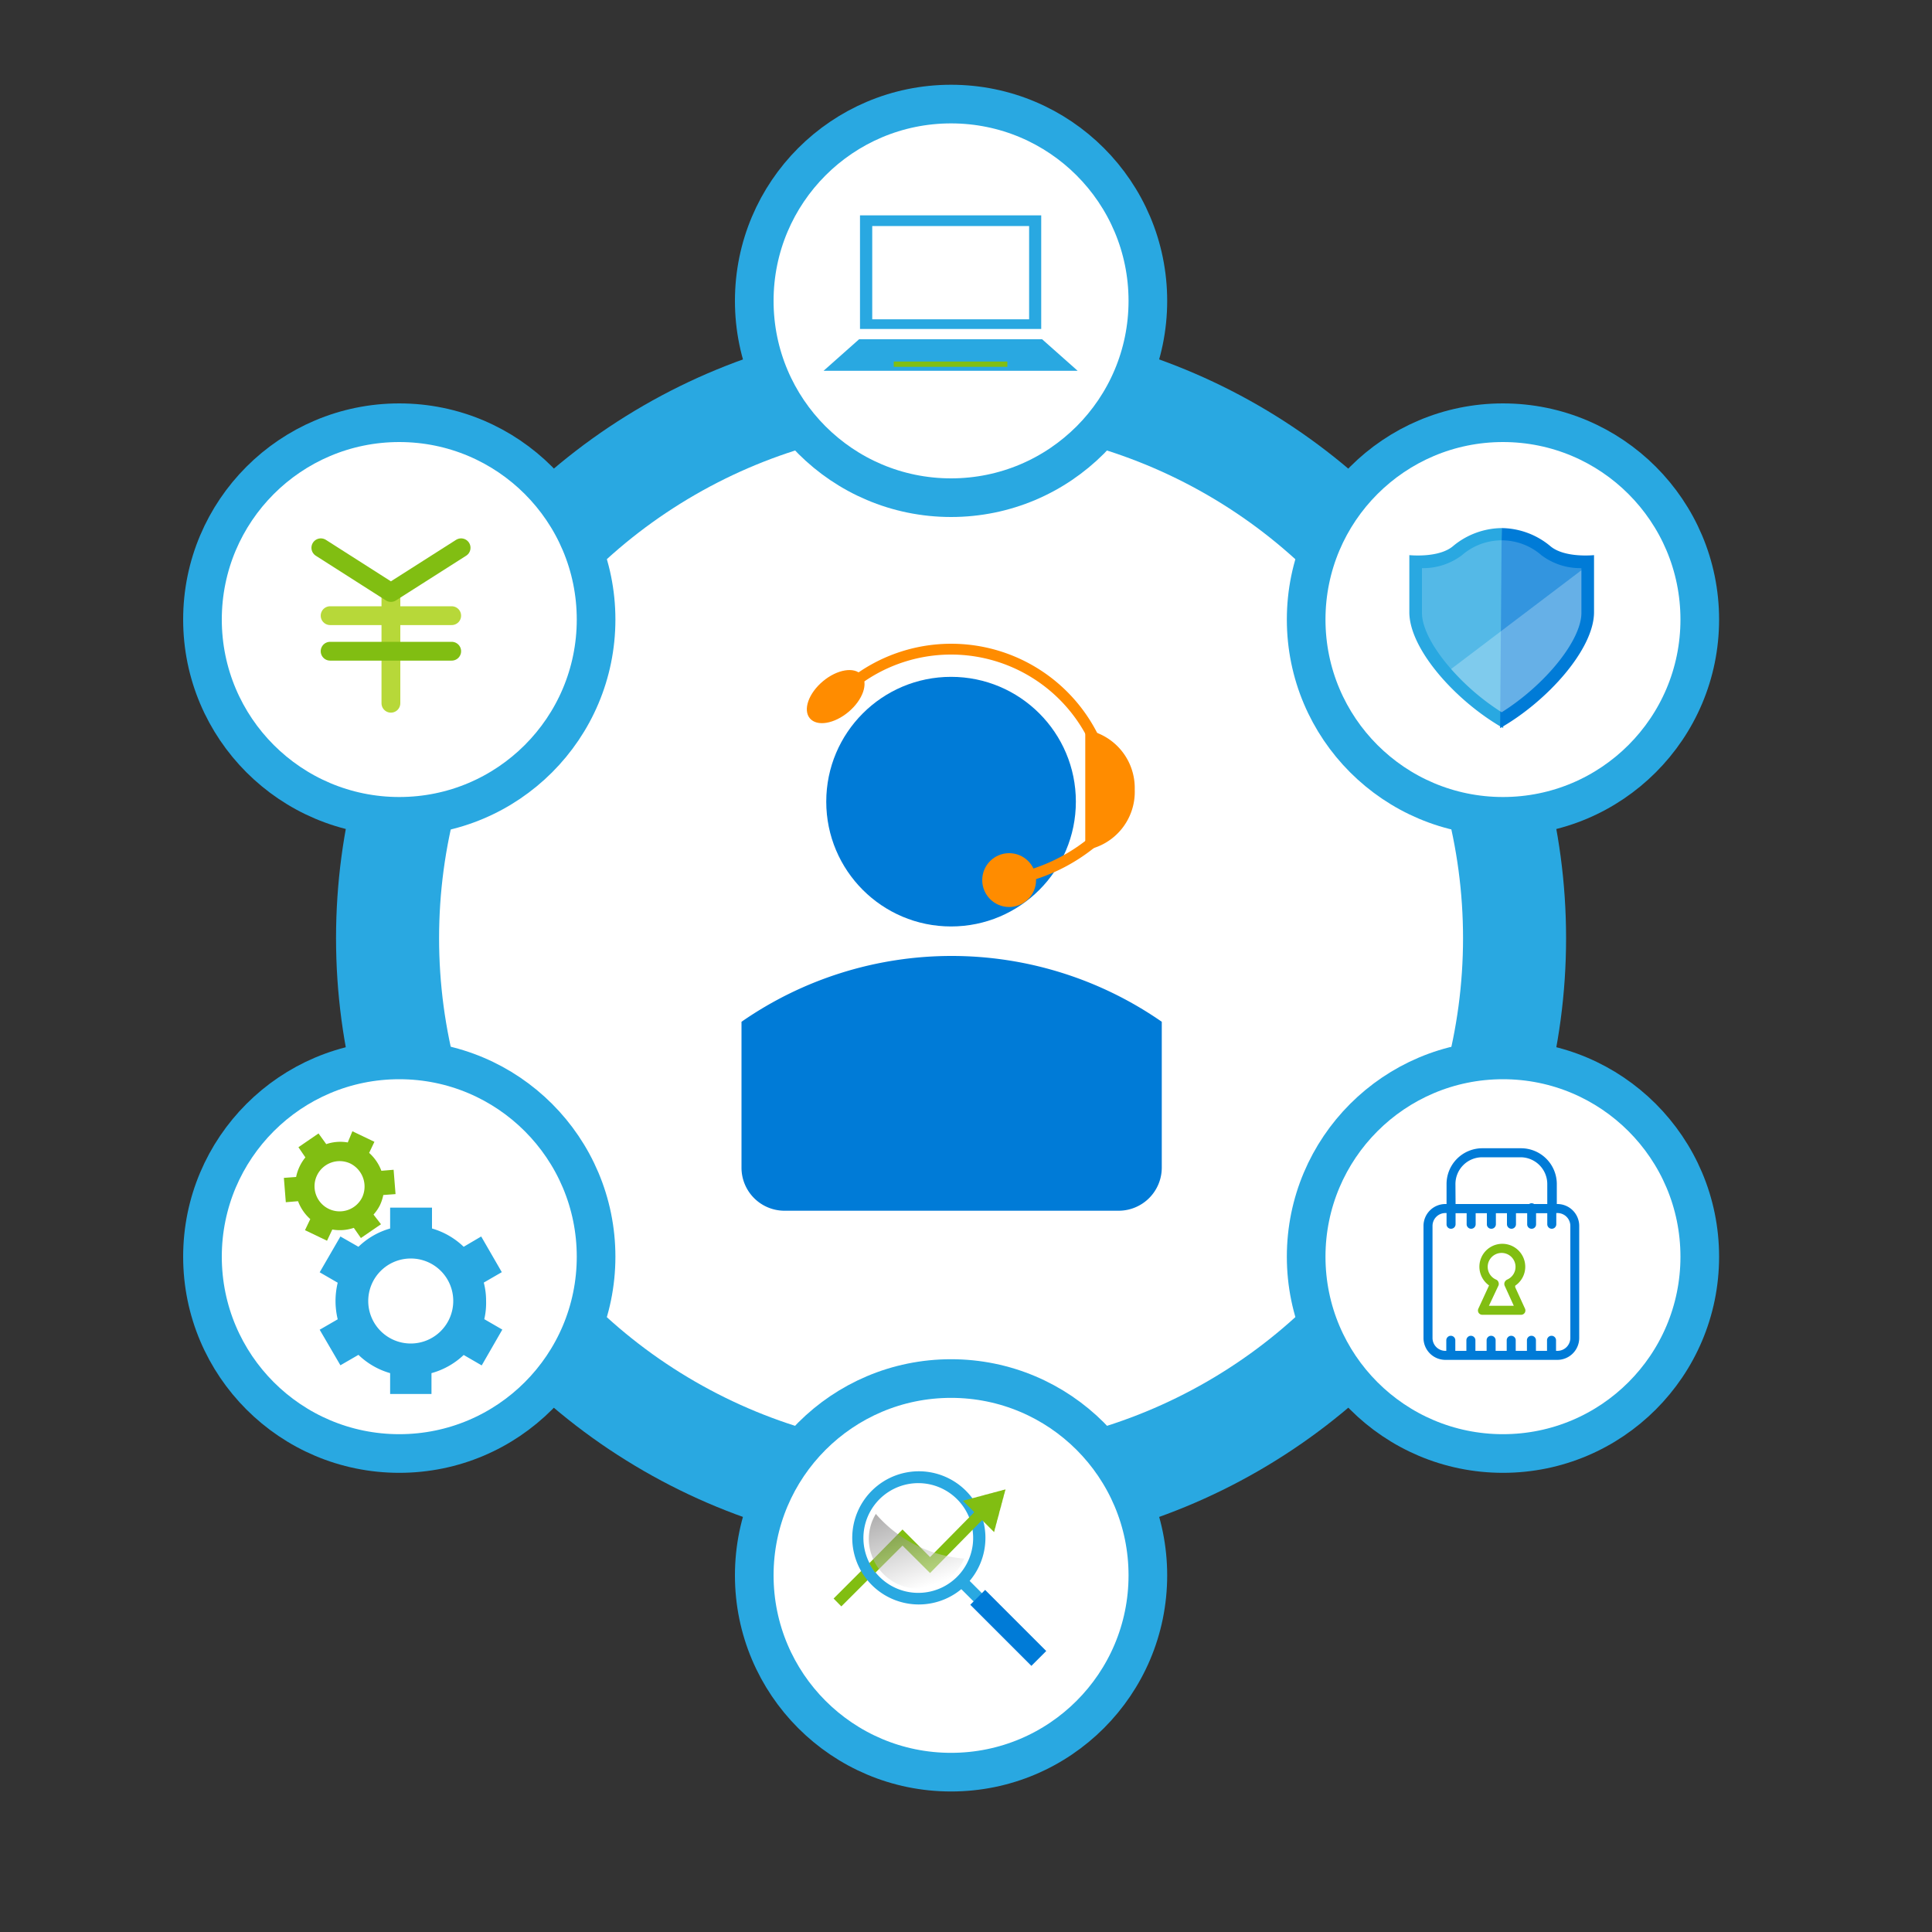
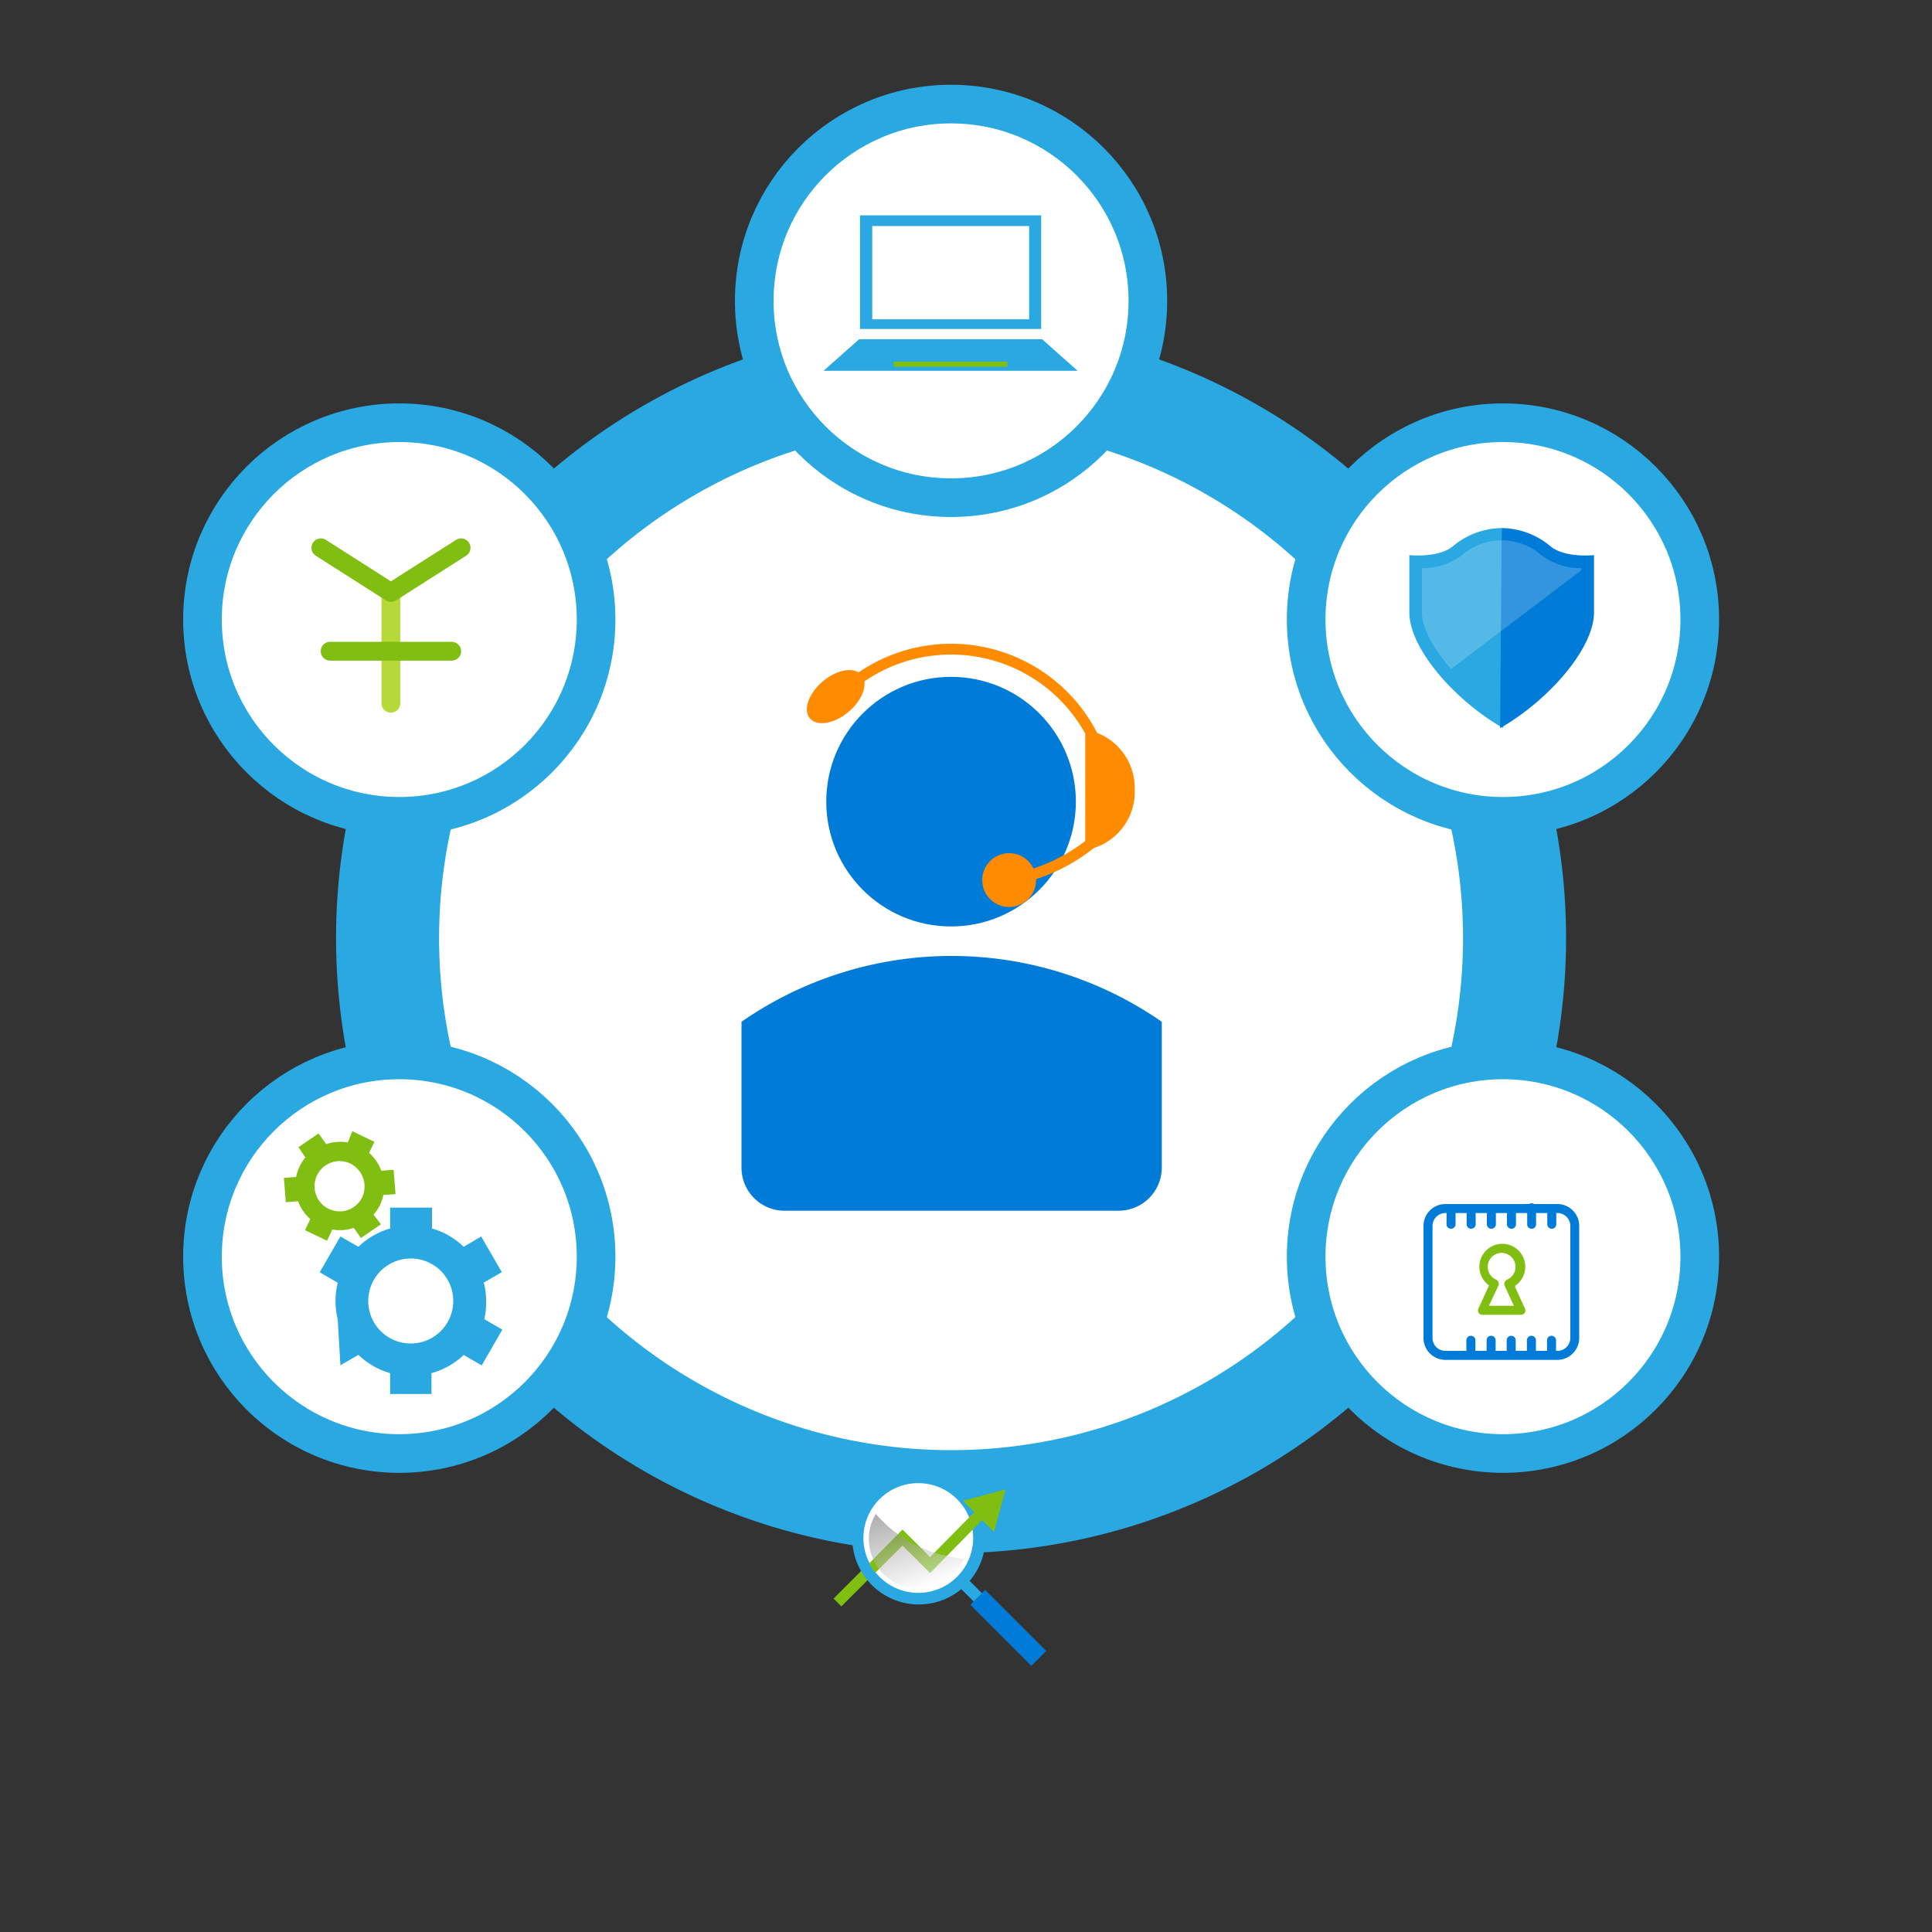
<svg xmlns="http://www.w3.org/2000/svg" viewBox="0 0 150 150">
  <rect x="0" y="0" width="150" height="150" fill="#333333" stroke="none" />
  <defs>
    <style>.a{isolation:isolate;}.b,.n,.o{fill:none;}.c,.f,.i,.l,.m{fill:#fff;}.c,.f{stroke:#29a8e1;stroke-miterlimit:10;}.c{stroke-width:8px;}.d{fill:#007bd7;}.e{fill:#ff8c00;}.f{stroke-width:3px;}.g{fill:#81be12;}.h{fill:#29a8e1;}.j{opacity:0.5;mix-blend-mode:screen;}.k{fill:url(#a);}.l{opacity:0.2;}.m{opacity:0.4;}.n{stroke:#b7d839;}.n,.o{stroke-linecap:round;stroke-linejoin:round;stroke-width:1.46px;}.o{stroke:#81be12;}</style>
    <linearGradient id="a" x1="-1165.54" y1="-3854.02" x2="-1158.75" y2="-3854.02" gradientTransform="translate(3326.29 -2247.85) rotate(-109.25)" gradientUnits="userSpaceOnUse">
      <stop offset="0" stop-color="#fff" />
      <stop offset="1" stop-color="#5b5959" />
    </linearGradient>
  </defs>
  <title>operation-monitoring_001</title>
  <g class="a">
    <rect class="b" width="150" height="150" />
    <circle class="c" cx="73.84" cy="72.84" r="43.75" />
    <circle class="d" cx="73.84" cy="62.24" r="9.69" />
    <path class="d" d="M60.86,94h26a3.35,3.35,0,0,0,3.34-3.34V79.33a28.6,28.6,0,0,0-32.63,0V90.65A3.34,3.34,0,0,0,60.86,94Z" />
    <path class="e" d="M86.17,63.14a.41.41,0,0,1-.42-.41,11.91,11.91,0,0,0-19.51-9.17.43.43,0,0,1-.59-.06.41.41,0,0,1,.06-.58,12.74,12.74,0,0,1,20.88,9.81A.41.41,0,0,1,86.17,63.14Z" />
    <circle class="e" cx="78.35" cy="68.33" r="2.09" />
    <path class="e" d="M78.35,68.75a.41.41,0,0,1-.42-.37.42.42,0,0,1,.37-.46,13.61,13.61,0,0,0,7.6-4.12.42.42,0,0,1,.59,0,.41.41,0,0,1,0,.59,14.27,14.27,0,0,1-8.11,4.37Z" />
    <path class="e" d="M88.1,61.3a4.59,4.59,0,0,0-3.84-4.65V66A4.58,4.58,0,0,0,88.1,61.3Z" />
    <ellipse class="e" cx="64.88" cy="54.08" rx="2.62" ry="1.55" transform="translate(-19.58 54.42) rotate(-40.04)" />
    <circle class="f" cx="73.84" cy="23.36" r="15.28" />
-     <circle class="f" cx="73.84" cy="122.31" r="15.28" />
    <circle class="f" cx="31" cy="48.1" r="15.28" />
    <circle class="f" cx="116.69" cy="97.57" r="15.28" />
    <circle class="f" cx="31" cy="97.57" r="15.28" />
    <circle class="f" cx="116.69" cy="48.1" r="15.28" />
    <path class="g" d="M64.72,124.11l.6.61,3-3a4.06,4.06,0,0,1-.47-.74Z" />
    <path class="h" d="M71.3,124.57A5.17,5.17,0,1,1,75,115.75h0a5.17,5.17,0,0,1-3.65,8.82Z" />
    <path class="i" d="M71.3,115.15a4.26,4.26,0,1,0,3,1.24h0A4.26,4.26,0,0,0,71.3,115.15Z" />
    <rect class="h" x="75.72" y="122.34" width="0.91" height="3.87" transform="translate(-65.57 90.26) rotate(-45)" />
    <rect class="d" x="77.47" y="123.04" width="1.63" height="6.71" transform="translate(-66.45 92.37) rotate(-45)" />
    <path class="g" d="M72.21,120.89l-2.14-2.14-2.58,2.62a4.69,4.69,0,0,0,.47.74L70.07,120l2.14,2.13L76.27,118l-.61-.61Z" />
    <polygon class="g" points="77.98 115.66 77.9 115.68 77.81 115.7 77.73 115.73 77.64 115.75 77.56 115.77 77.48 115.79 77.39 115.82 77.31 115.84 77.22 115.86 77.14 115.88 77.05 115.91 76.97 115.93 76.89 115.95 76.8 115.97 76.72 116 76.63 116.02 76.55 116.04 76.46 116.06 76.38 116.09 76.3 116.11 76.21 116.13 76.13 116.16 76.04 116.18 75.96 116.2 75.87 116.22 75.79 116.25 75.7 116.27 75.62 116.29 75.53 116.31 75.45 116.34 75.37 116.36 75.28 116.38 75.2 116.4 75.11 116.43 75.03 116.45 74.94 116.47 74.86 116.5 74.78 116.52 74.76 116.52 75.67 117.43 76.27 118.04 77.18 118.95 77.19 118.93 77.21 118.84 77.23 118.76 77.25 118.67 77.28 118.59 77.3 118.51 77.32 118.42 77.34 118.34 77.37 118.25 77.39 118.17 77.41 118.08 77.43 118 77.46 117.92 77.48 117.83 77.5 117.75 77.53 117.66 77.55 117.58 77.57 117.49 77.59 117.41 77.61 117.32 77.64 117.24 77.66 117.16 77.68 117.07 77.71 116.99 77.73 116.9 77.75 116.82 77.77 116.73 77.8 116.65 77.82 116.56 77.84 116.48 77.86 116.39 77.89 116.31 77.91 116.23 77.93 116.14 77.95 116.06 77.98 115.97 78 115.89 78.02 115.8 78.05 115.72 78.07 115.64 77.98 115.66" />
    <g class="j">
      <path class="k" d="M67.68,120.76a3.86,3.86,0,0,0,7.19.25A10.13,10.13,0,0,1,68,117.54,3.74,3.74,0,0,0,67.68,120.76Z" />
    </g>
    <rect class="h" x="66.77" y="16.72" width="14.07" height="8.82" />
    <rect class="i" x="67.72" y="17.55" width="12.18" height="7.24" />
    <polygon class="h" points="80.91 26.34 66.7 26.34 63.94 28.79 83.67 28.79 80.91 26.34" />
    <rect class="g" x="69.39" y="28.07" width="8.82" height="0.41" />
    <path class="d" d="M120.92,105.58h-8.7a1.7,1.7,0,0,1-1.7-1.7v-8.7a1.7,1.7,0,0,1,1.7-1.7h8.7a1.7,1.7,0,0,1,1.69,1.7v8.7A1.7,1.7,0,0,1,120.92,105.58Zm-8.7-11.4a1,1,0,0,0-1,1v8.7a1,1,0,0,0,1,1h8.7a1,1,0,0,0,1-1v-8.7a1,1,0,0,0-1-1Z" />
-     <path class="d" d="M120.48,94.18h-7.82a.34.34,0,0,1-.35-.35v-1.9a2.78,2.78,0,0,1,2.78-2.78h3a2.78,2.78,0,0,1,2.78,2.78v1.9A.35.35,0,0,1,120.48,94.18Zm-7.47-.7h7.12V91.93a2.08,2.08,0,0,0-2.08-2.08h-3A2.08,2.08,0,0,0,113,91.93Z" />
    <path class="g" d="M118.08,102.08h-3a.34.34,0,0,1-.29-.17.35.35,0,0,1,0-.33l.82-1.78a1.78,1.78,0,1,1,2.81-1.45,1.77,1.77,0,0,1-.78,1.47l0,.12h0l.75,1.64a.35.35,0,0,1,0,.33A.34.34,0,0,1,118.08,102.08Zm-2.48-.7h1.93l-.71-1.56a.36.36,0,0,1,0-.27.41.41,0,0,1,.19-.2,1.08,1.08,0,1,0-.85,0,.32.32,0,0,1,.18.2.34.34,0,0,1,0,.26Z" />
    <path class="d" d="M112.66,95.4a.34.34,0,0,1-.35-.35V93.83a.35.35,0,0,1,.35-.35.35.35,0,0,1,.35.35v1.22A.35.35,0,0,1,112.66,95.4Z" />
    <path class="d" d="M114.22,95.4a.35.35,0,0,1-.35-.35V93.83a.35.35,0,0,1,.7,0v1.22A.35.35,0,0,1,114.22,95.4Z" />
    <path class="d" d="M115.79,95.4a.34.34,0,0,1-.35-.35V93.83a.35.35,0,0,1,.35-.35.35.35,0,0,1,.35.35v1.22A.35.35,0,0,1,115.79,95.4Z" />
    <path class="d" d="M117.35,95.4a.35.35,0,0,1-.35-.35V93.83a.35.35,0,0,1,.7,0v1.22A.35.35,0,0,1,117.35,95.4Z" />
    <path class="d" d="M118.92,95.4a.34.34,0,0,1-.35-.35V93.83a.35.35,0,1,1,.69,0v1.22A.34.34,0,0,1,118.92,95.4Z" />
    <path class="d" d="M120.48,95.4a.35.35,0,0,1-.35-.35V93.83a.35.35,0,1,1,.7,0v1.22A.35.35,0,0,1,120.48,95.4Z" />
-     <path class="d" d="M112.64,105.47a.35.35,0,0,1-.35-.35v-1.06a.35.35,0,1,1,.7,0v1.06A.35.35,0,0,1,112.64,105.47Z" />
    <path class="d" d="M114.2,105.47a.35.35,0,0,1-.35-.35v-1.06a.35.35,0,0,1,.35-.35.35.35,0,0,1,.35.35v1.06A.35.35,0,0,1,114.2,105.47Z" />
    <path class="d" d="M115.77,105.47a.35.35,0,0,1-.35-.35v-1.06a.35.35,0,1,1,.7,0v1.06A.35.35,0,0,1,115.77,105.47Z" />
    <path class="d" d="M117.33,105.47a.35.35,0,0,1-.35-.35v-1.06a.35.35,0,0,1,.35-.35.35.35,0,0,1,.35.35v1.06A.35.35,0,0,1,117.33,105.47Z" />
    <path class="d" d="M118.9,105.47a.35.35,0,0,1-.35-.35v-1.06a.35.35,0,1,1,.7,0v1.06A.35.35,0,0,1,118.9,105.47Z" />
    <path class="d" d="M120.46,105.47a.35.35,0,0,1-.35-.35v-1.06a.35.35,0,0,1,.35-.35.35.35,0,0,1,.35.35v1.06A.35.35,0,0,1,120.46,105.47Z" />
    <path class="h" d="M116.71,56.53c-3.68-2.09-7.29-6.13-7.29-9V43.1s2.33.25,3.43-.73A6,6,0,0,1,116.59,41" />
    <path class="d" d="M116.47,56.53c3.67-2.09,7.29-6.13,7.29-9V43.1s-2.33.25-3.43-.73A6,6,0,0,0,116.59,41" />
    <path class="l" d="M122.78,44.11a5,5,0,0,1-3.1-1,4.7,4.7,0,0,0-6.18,0,5,5,0,0,1-3.1,1v3.47c0,1.19.89,2.8,2.26,4.36l10.12-7.67Z" />
-     <path class="m" d="M112.66,51.94a18.19,18.19,0,0,0,3.93,3.36c3.39-2.13,6.19-5.59,6.19-7.72V44.27Z" />
    <line class="b" x1="116.34" y1="45.74" x2="116.28" y2="45.74" />
    <line class="n" x1="30.35" y1="54.6" x2="30.35" y2="46" />
-     <line class="n" x1="25.63" y1="47.8" x2="35.07" y2="47.8" />
    <line class="o" x1="25.63" y1="50.56" x2="35.07" y2="50.56" />
    <polyline class="o" points="35.8 42.53 30.35 46 24.91 42.53" />
-     <path class="h" d="M37.74,101a5.53,5.53,0,0,0-.18-1.42l1.4-.81L37.36,96,36,96.8a5.9,5.9,0,0,0-2.46-1.42V93.76H30.29v1.62a5.84,5.84,0,0,0-2.46,1.42L26.43,96l-1.61,2.78,1.4.81a6,6,0,0,0-.17,1.42,6.07,6.07,0,0,0,.17,1.42l-1.4.81L26.43,106l1.4-.81a5.84,5.84,0,0,0,2.46,1.42v1.62H33.5v-1.62A5.9,5.9,0,0,0,36,105.2l1.4.81,1.6-2.78-1.4-.81A5.58,5.58,0,0,0,37.74,101Zm-2.55,0a3.3,3.3,0,1,1-3.3-3.29A3.29,3.29,0,0,1,35.19,101Z" />
+     <path class="h" d="M37.74,101a5.53,5.53,0,0,0-.18-1.42l1.4-.81L37.36,96,36,96.8a5.9,5.9,0,0,0-2.46-1.42V93.76H30.29v1.62a5.84,5.84,0,0,0-2.46,1.42L26.43,96l-1.61,2.78,1.4.81a6,6,0,0,0-.17,1.42,6.07,6.07,0,0,0,.17,1.42L26.43,106l1.4-.81a5.84,5.84,0,0,0,2.46,1.42v1.62H33.5v-1.62A5.9,5.9,0,0,0,36,105.2l1.4.81,1.6-2.78-1.4-.81A5.58,5.58,0,0,0,37.74,101Zm-2.55,0a3.3,3.3,0,1,1-3.3-3.29A3.29,3.29,0,0,1,35.19,101Z" />
    <path class="g" d="M29.49,93.59a3.51,3.51,0,0,0,.27-.81l.95-.07-.15-1.89-.95.08a3.49,3.49,0,0,0-.95-1.39l.41-.86-1.71-.82L27,88.7a3.37,3.37,0,0,0-1.67.13L24.73,88l-1.56,1.07.54.79a3.43,3.43,0,0,0-.45.71,3.51,3.51,0,0,0-.27.81l-.95.07.15,1.89.95-.08a3.49,3.49,0,0,0,.95,1.39l-.41.86,1.71.82.41-.87a3.37,3.37,0,0,0,1.67-.13l.55.79,1.56-1.07L29,94.3A3.43,3.43,0,0,0,29.49,93.59Zm-1.36-.65a1.95,1.95,0,1,1-.92-2.6A2,2,0,0,1,28.13,92.94Z" />
  </g>
</svg>